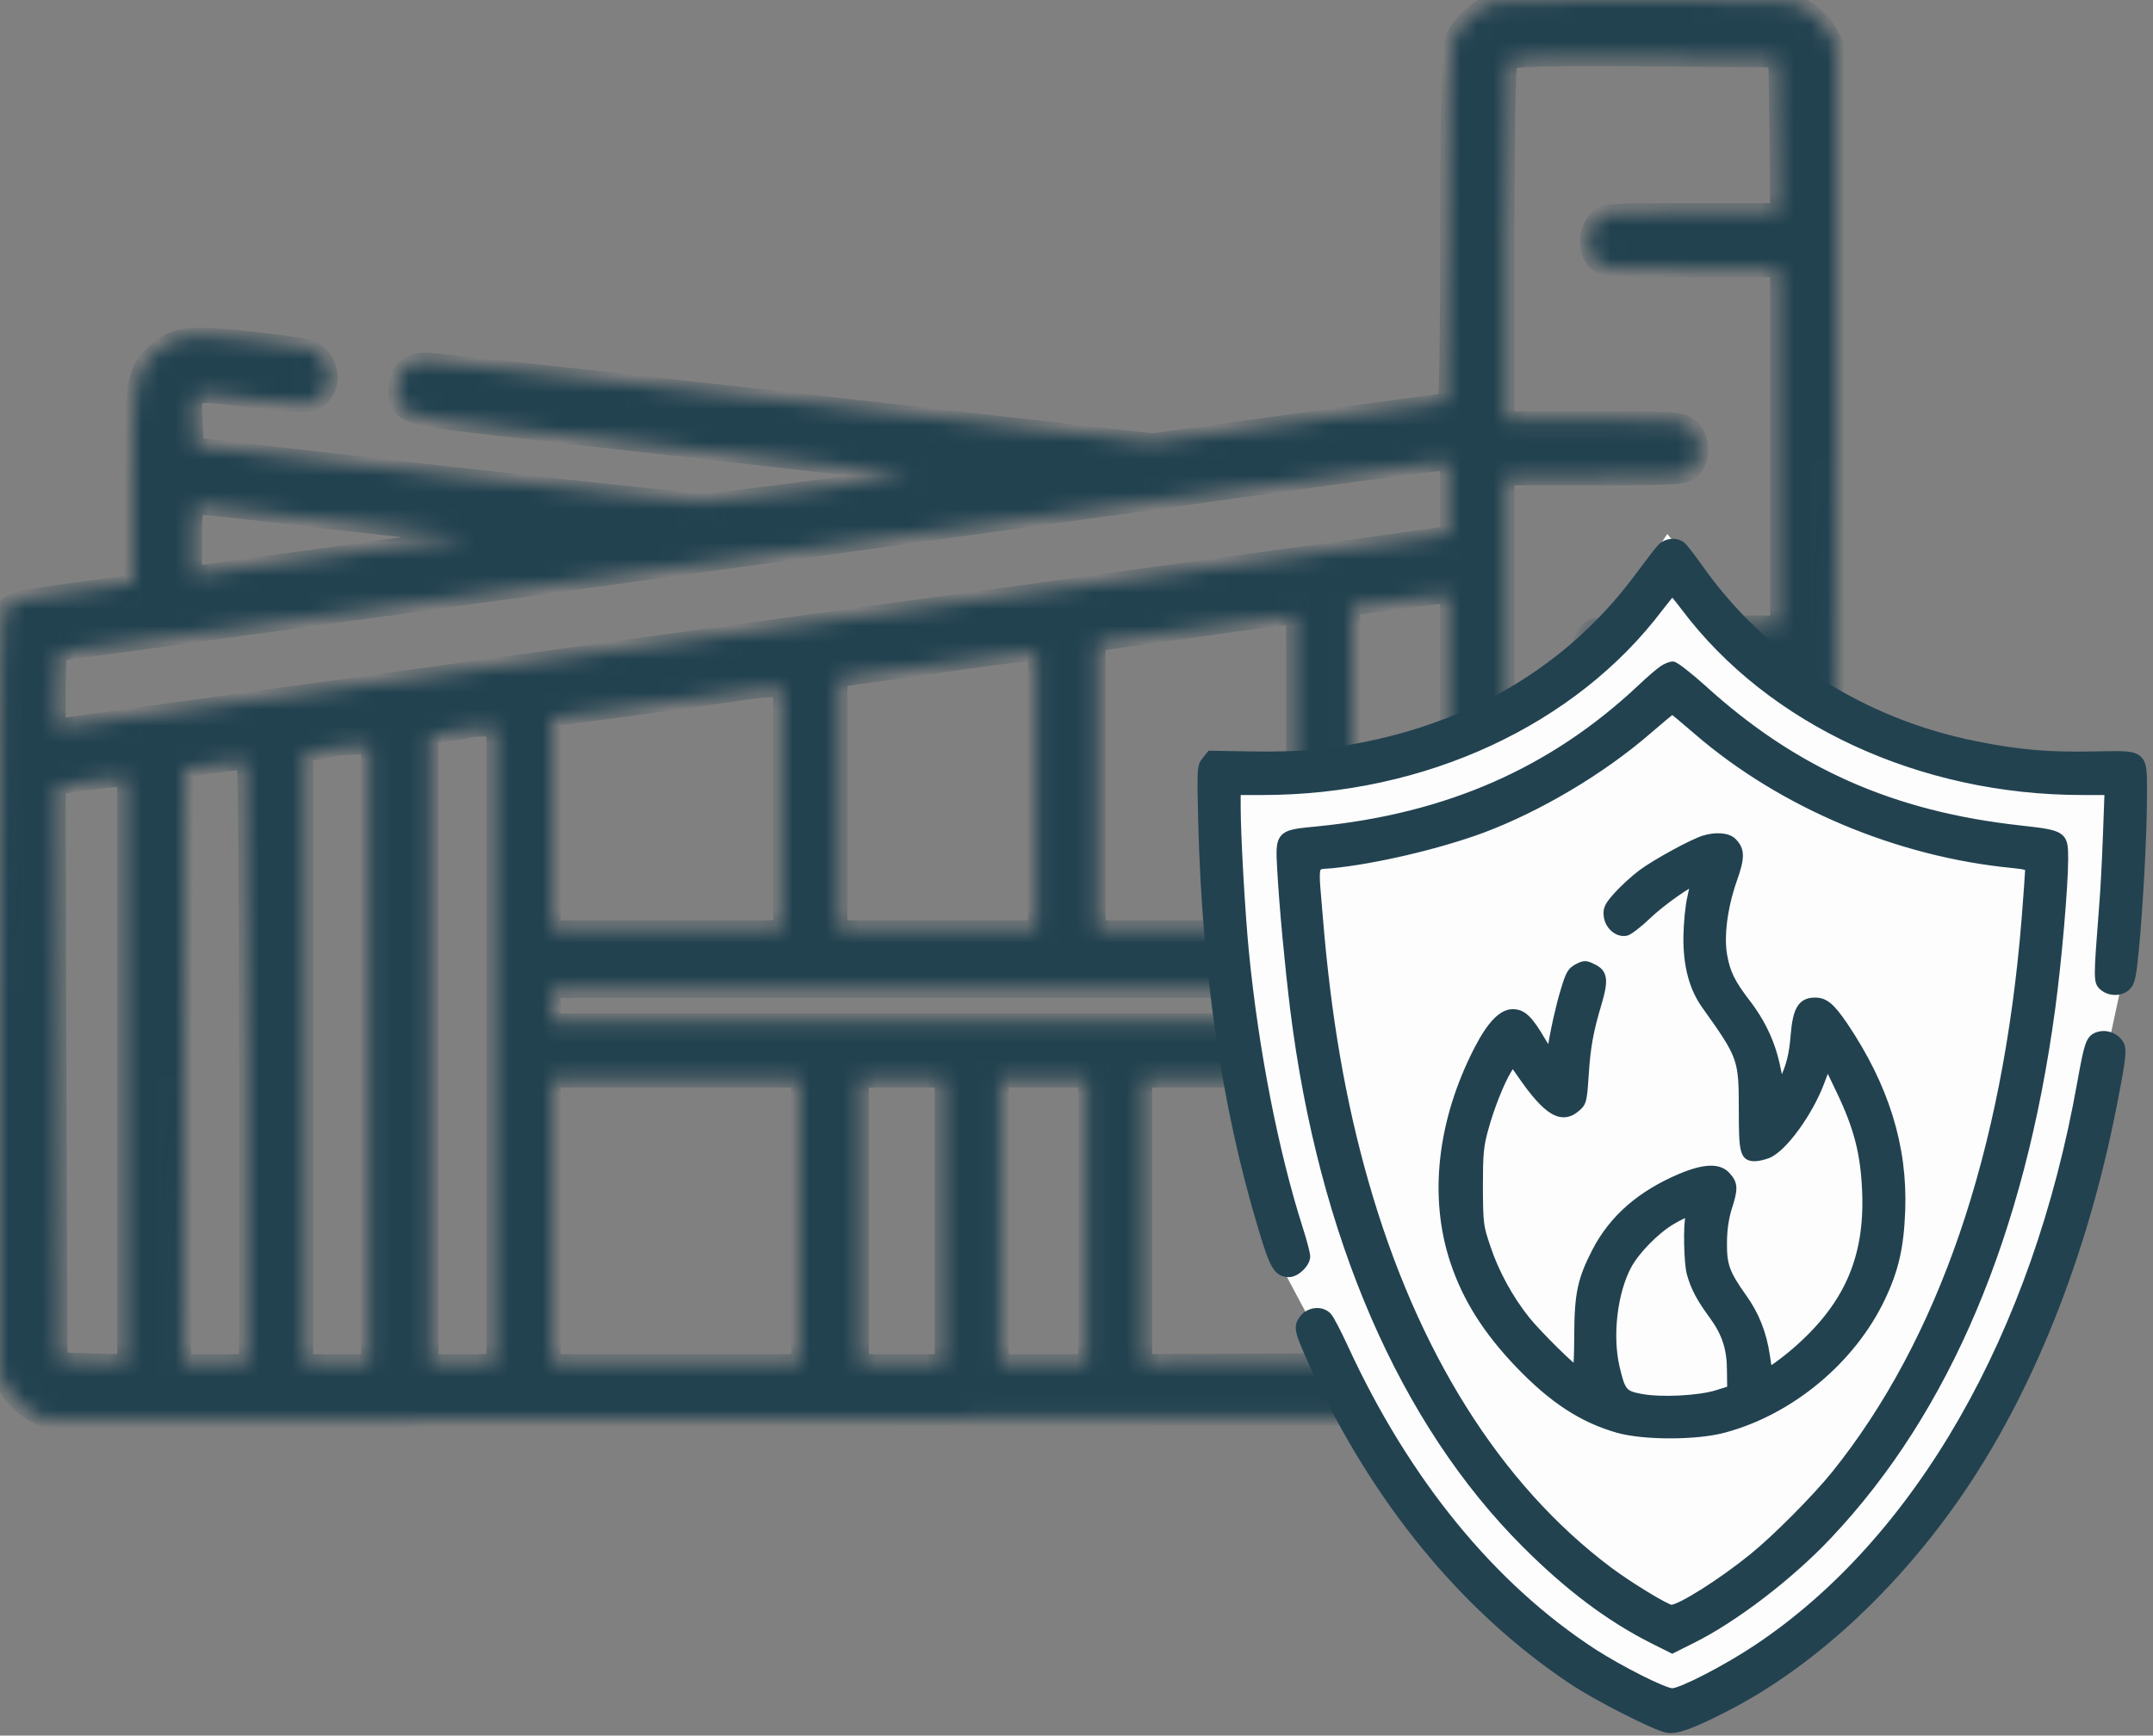
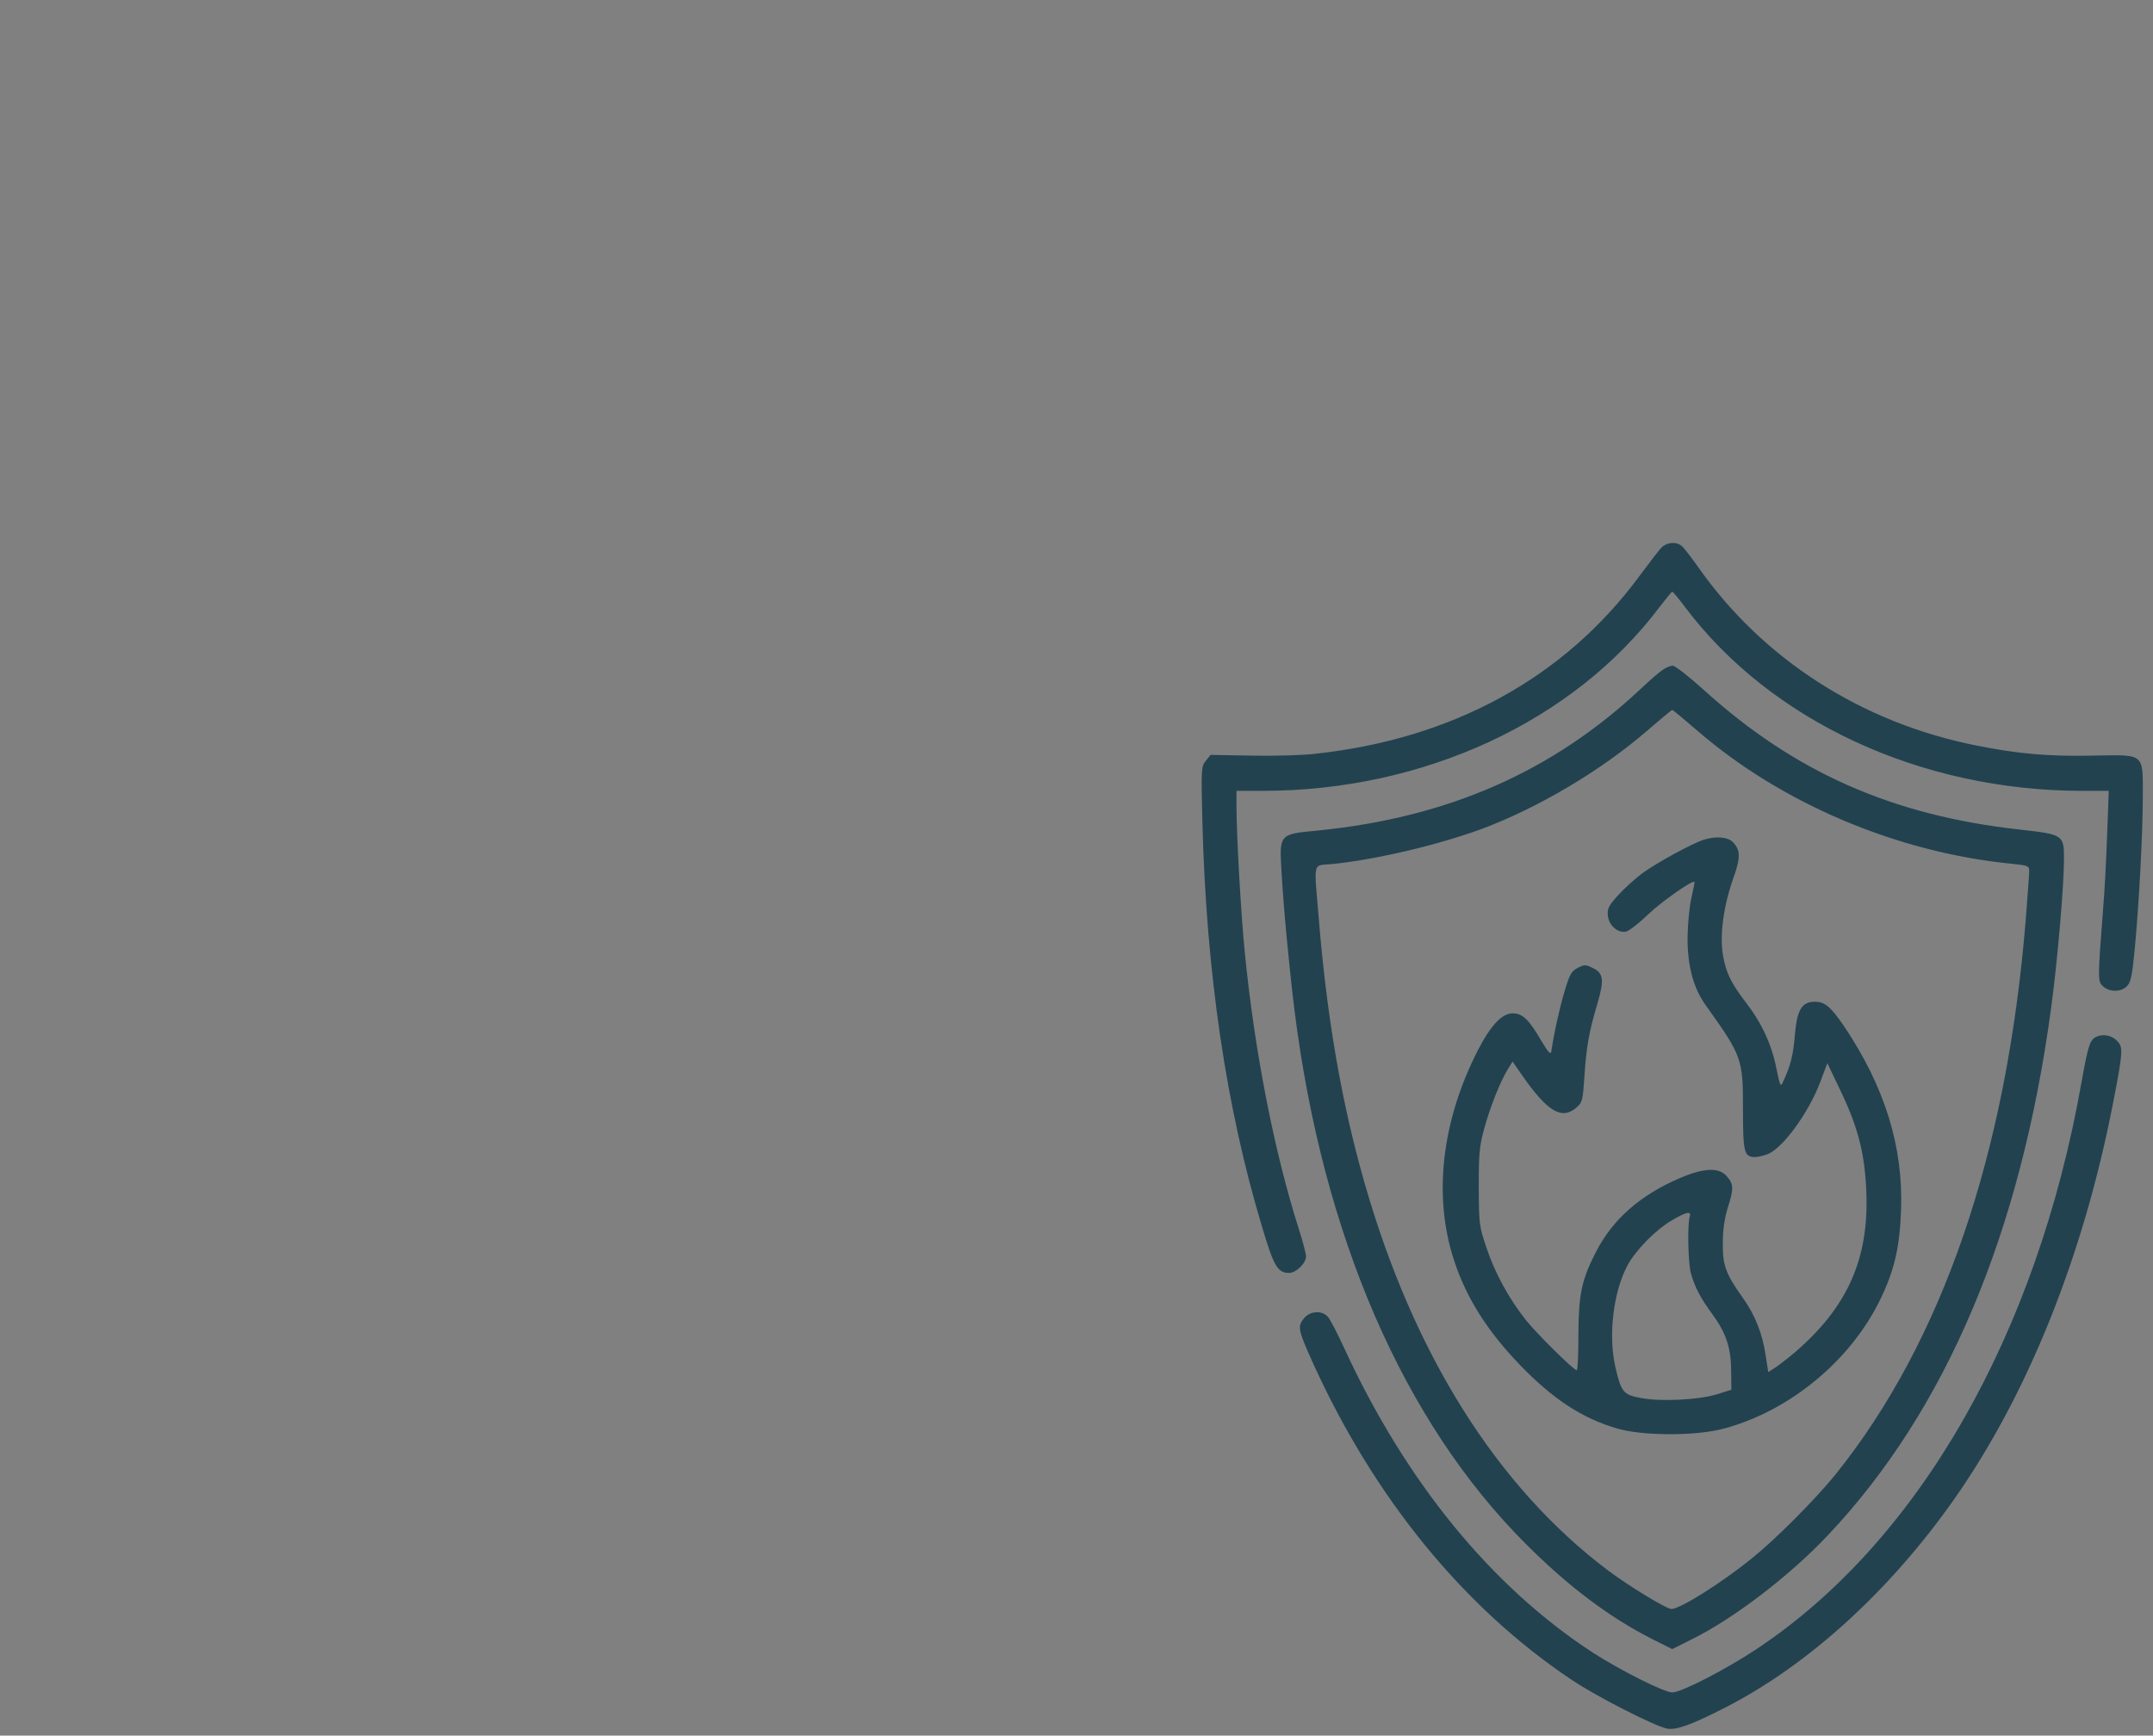
<svg xmlns="http://www.w3.org/2000/svg" width="129" height="104" viewBox="0 0 129 104" fill="none">
  <rect x="0" y="0" width="129" height="104" fill="#808080" stroke="none" />
  <mask id="path-1-inside-1_738_20" fill="white">
-     <path d="M88.838 0.408C87.978 0.924 87.312 1.697 87.033 2.428C86.883 2.836 86.797 6.617 86.797 13.557C86.797 19.336 86.732 24.062 86.647 24.062C86.539 24.062 82.564 24.6 77.773 25.266L69.072 26.469L47.803 24.062C36.094 22.752 26.125 21.656 25.631 21.635C24.449 21.592 23.826 22.172 23.783 23.311C23.74 24.793 24.191 24.965 29.24 25.545C43.549 27.156 54.27 28.381 54.441 28.424C54.742 28.51 42.926 30.1 42.002 30.078C41.529 30.057 34.525 29.305 26.426 28.402L11.709 26.727L11.645 25.18C11.58 23.354 11.236 23.461 15.254 23.955C16.715 24.148 18.176 24.234 18.52 24.17C19.744 23.891 20.152 22.387 19.271 21.377C18.82 20.84 18.562 20.775 15.254 20.389C11.322 19.959 10.592 20.023 9.432 20.99C8.057 22.172 7.949 22.645 7.949 29.133V34.934L5.973 35.213C1.504 35.793 0.795 35.943 0.408 36.33C0.021 36.717 0 37.598 0 59.555V82.393L0.494 83.252C0.752 83.725 1.354 84.326 1.826 84.584L2.686 85.078L45.332 84.992C68.793 84.949 88.215 84.906 88.516 84.906C88.816 84.906 93.156 84.949 98.184 84.992L107.314 85.078L108.174 84.584C108.646 84.326 109.248 83.725 109.506 83.252L110 82.393V70.533V58.674L109.42 58.223C108.969 57.879 108.646 57.793 108.088 57.879C106.605 58.115 106.691 57.449 106.562 70.103L106.455 81.533L98.527 81.598C92.318 81.641 90.557 81.598 90.428 81.383C90.32 81.232 90.256 69.287 90.234 54.828V28.574H95.606C100.697 28.574 100.998 28.553 101.406 28.145C102.072 27.479 101.986 26.146 101.277 25.588C100.74 25.158 100.439 25.137 95.477 25.137H90.234V14.545C90.234 8.744 90.32 3.846 90.406 3.695C90.557 3.502 92.318 3.438 98.527 3.48L106.455 3.545L106.52 8.1L106.562 12.676H101.342C96.143 12.676 96.1 12.676 95.648 13.17C95.025 13.815 95.004 15.082 95.606 15.684C96.014 16.092 96.314 16.113 101.299 16.113H106.562V26.748V37.383H101.17C98.076 37.383 95.627 37.469 95.391 37.598C94.832 37.898 94.488 38.994 94.768 39.682C95.176 40.777 95.305 40.799 101.148 40.82H106.562V46.277C106.562 51.734 106.562 51.756 107.078 52.336C107.68 53.066 108.883 53.152 109.57 52.529C110 52.143 110 52.078 110 27.414V2.686L109.506 1.826C109.227 1.354 108.646 0.773 108.174 0.494C107.314 0 107.25 0 98.398 0C90.062 0 89.439 0.021 88.838 0.408ZM86.797 29.842V31.969L86.217 32.098C85.873 32.162 80.631 32.893 74.551 33.73C52.68 36.738 4.598 43.398 4.039 43.484L3.438 43.592V41.357C3.438 40.111 3.48 39.102 3.566 39.102C3.738 39.102 53.432 32.227 70.254 29.885C78.59 28.703 85.723 27.758 86.109 27.736L86.797 27.715V29.842ZM20.088 31.238L28.037 32.141L20.625 33.172C16.543 33.73 12.848 34.246 12.418 34.31L11.602 34.44V32.355C11.602 30.852 11.666 30.293 11.881 30.314C12.01 30.314 15.727 30.723 20.088 31.238ZM86.797 45.654V55.645H83.897H80.996V46.02V36.373L83.424 36.051C84.734 35.879 86.045 35.707 86.324 35.685L86.797 35.664V45.654ZM77.559 46.299V55.645H71.65H65.742V47.072V38.522L71.07 37.77C73.992 37.34 76.635 36.996 76.978 36.975L77.559 36.953V46.299ZM62.09 47.373V55.645H56.182H50.273V48.147V40.67L55.602 39.918C58.523 39.488 61.166 39.145 61.51 39.123L62.09 39.102V47.373ZM46.836 48.447V55.645H39.961H33.086V49.35V43.033L37.555 42.432C40.004 42.109 42.775 41.701 43.721 41.572C44.666 41.422 45.762 41.293 46.148 41.272L46.836 41.25V48.447ZM29.648 62.627V81.641H27.715H25.781V62.863V44.065L26.812 43.935C27.371 43.85 27.93 43.764 28.037 43.721C28.166 43.678 28.574 43.635 28.961 43.635L29.648 43.613V62.627ZM22.129 63.164V81.641H20.195H18.262V63.379V45.139L19.078 45.01C19.508 44.924 20.023 44.838 20.195 44.795C20.367 44.773 20.883 44.73 21.334 44.709L22.129 44.688V63.164ZM14.824 63.594V81.641H12.891H10.957L11 63.852L11.065 46.084L12.783 45.848C13.729 45.719 14.566 45.59 14.674 45.568C14.76 45.568 14.824 53.668 14.824 63.594ZM7.52 64.131V81.662L5.543 81.598L3.545 81.533L3.48 64.324L3.438 47.115L4.984 46.9C5.844 46.772 6.768 46.664 7.047 46.643L7.52 46.621V64.131ZM86.797 60.264V61.23H59.941H33.086V60.264V59.297H59.941H86.797V60.264ZM47.91 73.154V81.641H40.498H33.086V73.154V64.668H40.498H47.91V73.154ZM56.504 73.154V81.641H54.033H51.562V73.154V64.668H54.033H56.504V73.154ZM65.098 73.154V81.641H62.52H59.941V73.154V64.668H62.52H65.098V73.154ZM86.754 73.09L86.689 81.533L77.623 81.598L68.535 81.641V73.154V64.668H77.666H86.797L86.754 73.09Z" />
-   </mask>
+     </mask>
  <path d="M88.838 0.408C87.978 0.924 87.312 1.697 87.033 2.428C86.883 2.836 86.797 6.617 86.797 13.557C86.797 19.336 86.732 24.062 86.647 24.062C86.539 24.062 82.564 24.6 77.773 25.266L69.072 26.469L47.803 24.062C36.094 22.752 26.125 21.656 25.631 21.635C24.449 21.592 23.826 22.172 23.783 23.311C23.74 24.793 24.191 24.965 29.24 25.545C43.549 27.156 54.27 28.381 54.441 28.424C54.742 28.51 42.926 30.1 42.002 30.078C41.529 30.057 34.525 29.305 26.426 28.402L11.709 26.727L11.645 25.18C11.58 23.354 11.236 23.461 15.254 23.955C16.715 24.148 18.176 24.234 18.52 24.17C19.744 23.891 20.152 22.387 19.271 21.377C18.82 20.84 18.562 20.775 15.254 20.389C11.322 19.959 10.592 20.023 9.432 20.99C8.057 22.172 7.949 22.645 7.949 29.133V34.934L5.973 35.213C1.504 35.793 0.795 35.943 0.408 36.33C0.021 36.717 0 37.598 0 59.555V82.393L0.494 83.252C0.752 83.725 1.354 84.326 1.826 84.584L2.686 85.078L45.332 84.992C68.793 84.949 88.215 84.906 88.516 84.906C88.816 84.906 93.156 84.949 98.184 84.992L107.314 85.078L108.174 84.584C108.646 84.326 109.248 83.725 109.506 83.252L110 82.393V70.533V58.674L109.42 58.223C108.969 57.879 108.646 57.793 108.088 57.879C106.605 58.115 106.691 57.449 106.562 70.103L106.455 81.533L98.527 81.598C92.318 81.641 90.557 81.598 90.428 81.383C90.32 81.232 90.256 69.287 90.234 54.828V28.574H95.606C100.697 28.574 100.998 28.553 101.406 28.145C102.072 27.479 101.986 26.146 101.277 25.588C100.74 25.158 100.439 25.137 95.477 25.137H90.234V14.545C90.234 8.744 90.32 3.846 90.406 3.695C90.557 3.502 92.318 3.438 98.527 3.48L106.455 3.545L106.52 8.1L106.562 12.676H101.342C96.143 12.676 96.1 12.676 95.648 13.17C95.025 13.815 95.004 15.082 95.606 15.684C96.014 16.092 96.314 16.113 101.299 16.113H106.562V26.748V37.383H101.17C98.076 37.383 95.627 37.469 95.391 37.598C94.832 37.898 94.488 38.994 94.768 39.682C95.176 40.777 95.305 40.799 101.148 40.82H106.562V46.277C106.562 51.734 106.562 51.756 107.078 52.336C107.68 53.066 108.883 53.152 109.57 52.529C110 52.143 110 52.078 110 27.414V2.686L109.506 1.826C109.227 1.354 108.646 0.773 108.174 0.494C107.314 0 107.25 0 98.398 0C90.062 0 89.439 0.021 88.838 0.408ZM86.797 29.842V31.969L86.217 32.098C85.873 32.162 80.631 32.893 74.551 33.73C52.68 36.738 4.598 43.398 4.039 43.484L3.438 43.592V41.357C3.438 40.111 3.48 39.102 3.566 39.102C3.738 39.102 53.432 32.227 70.254 29.885C78.59 28.703 85.723 27.758 86.109 27.736L86.797 27.715V29.842ZM20.088 31.238L28.037 32.141L20.625 33.172C16.543 33.73 12.848 34.246 12.418 34.31L11.602 34.44V32.355C11.602 30.852 11.666 30.293 11.881 30.314C12.01 30.314 15.727 30.723 20.088 31.238ZM86.797 45.654V55.645H83.897H80.996V46.02V36.373L83.424 36.051C84.734 35.879 86.045 35.707 86.324 35.685L86.797 35.664V45.654ZM77.559 46.299V55.645H71.65H65.742V47.072V38.522L71.07 37.77C73.992 37.34 76.635 36.996 76.978 36.975L77.559 36.953V46.299ZM62.09 47.373V55.645H56.182H50.273V48.147V40.67L55.602 39.918C58.523 39.488 61.166 39.145 61.51 39.123L62.09 39.102V47.373ZM46.836 48.447V55.645H39.961H33.086V49.35V43.033L37.555 42.432C40.004 42.109 42.775 41.701 43.721 41.572C44.666 41.422 45.762 41.293 46.148 41.272L46.836 41.25V48.447ZM29.648 62.627V81.641H27.715H25.781V62.863V44.065L26.812 43.935C27.371 43.85 27.93 43.764 28.037 43.721C28.166 43.678 28.574 43.635 28.961 43.635L29.648 43.613V62.627ZM22.129 63.164V81.641H20.195H18.262V63.379V45.139L19.078 45.01C19.508 44.924 20.023 44.838 20.195 44.795C20.367 44.773 20.883 44.73 21.334 44.709L22.129 44.688V63.164ZM14.824 63.594V81.641H12.891H10.957L11 63.852L11.065 46.084L12.783 45.848C13.729 45.719 14.566 45.59 14.674 45.568C14.76 45.568 14.824 53.668 14.824 63.594ZM7.52 64.131V81.662L5.543 81.598L3.545 81.533L3.48 64.324L3.438 47.115L4.984 46.9C5.844 46.772 6.768 46.664 7.047 46.643L7.52 46.621V64.131ZM86.797 60.264V61.23H59.941H33.086V60.264V59.297H59.941H86.797V60.264ZM47.91 73.154V81.641H40.498H33.086V73.154V64.668H40.498H47.91V73.154ZM56.504 73.154V81.641H54.033H51.562V73.154V64.668H54.033H56.504V73.154ZM65.098 73.154V81.641H62.52H59.941V73.154V64.668H62.52H65.098V73.154ZM86.754 73.09L86.689 81.533L77.623 81.598L68.535 81.641V73.154V64.668H77.666H86.797L86.754 73.09Z" fill="#224250" stroke="#224250" mask="url(#path-1-inside-1_738_20)" />
-   <path d="M72.536 45.413H80.047L87.022 43.267C92.953 41.245 95.678 38.391 99.898 32L105.8 38.975L113.311 43.803L127.26 45.949V58.289L124.041 73.311L120.822 81.895L112.238 95.308L99.898 103.356L95.07 100.673L85.412 92.089L76.828 75.994L72.536 45.413Z" fill="#FDFDFD" />
  <path fill-rule="evenodd" clip-rule="evenodd" d="M98.211 34.542C98.78 33.778 99.363 33.014 99.53 32.834C99.835 32.501 100.419 32.431 100.752 32.709C100.877 32.806 101.322 33.376 101.752 33.987C105.627 39.5 111.543 43.306 118.39 44.667C120.946 45.181 122.751 45.334 125.446 45.278C125.576 45.276 125.7 45.273 125.819 45.271C127.184 45.244 127.826 45.231 128.127 45.545C128.394 45.825 128.393 46.361 128.391 47.375V47.375C128.39 47.476 128.39 47.583 128.39 47.694C128.39 49.917 128.154 54.305 127.904 56.889C127.751 58.486 127.668 58.875 127.432 59.097C127.085 59.458 126.404 59.458 126.015 59.111C125.682 58.819 125.682 58.708 126.015 54.403C126.098 53.486 126.196 51.528 126.251 50.056L126.348 47.389H124.765C115.099 47.389 106.113 43.222 100.96 36.376C100.586 35.876 100.238 35.459 100.197 35.459C100.155 35.459 99.822 35.876 99.433 36.376C94.266 43.236 85.308 47.389 75.656 47.389H74.087V48.389C74.087 50.056 74.35 54.68 74.573 56.972C75.156 62.944 76.35 69.041 77.823 73.652C78.059 74.388 78.253 75.124 78.253 75.291C78.253 75.694 77.656 76.277 77.239 76.277C76.559 76.277 76.323 75.902 75.614 73.499C73.462 66.361 72.281 58.305 72.045 49.333C71.962 46.042 71.975 45.917 72.253 45.584L72.531 45.236L74.948 45.278C76.267 45.306 78.003 45.264 78.808 45.167C87.044 44.278 93.725 40.611 98.211 34.542ZM98.321 41.264C98.849 40.764 99.446 40.25 99.641 40.125C99.821 40 100.099 39.889 100.224 39.889C100.363 39.889 101.182 40.528 102.029 41.292C107.501 46.264 113.362 48.861 121.001 49.708C123.626 50 123.667 50.028 123.667 51.472C123.667 53.055 123.278 57.597 122.89 60.444C121.07 73.902 116.612 84.471 109.557 91.957C107.265 94.401 103.876 96.998 101.335 98.248L100.196 98.818L98.974 98.207C96.432 96.915 93.988 95.082 91.432 92.526C84.085 85.193 79.252 74.041 77.558 60.513C77.225 57.791 76.905 54.403 76.78 52.166L76.778 52.126C76.718 51.081 76.688 50.546 76.939 50.247C77.202 49.933 77.775 49.879 78.949 49.768L78.988 49.764C86.766 48.986 93.03 46.236 98.321 41.264ZM120.584 51.764C113.709 51.097 106.779 48.167 101.724 43.806C100.918 43.111 100.238 42.542 100.196 42.542C100.154 42.542 99.474 43.111 98.668 43.806C95.918 46.181 92.168 48.403 88.794 49.667C86.155 50.639 82.419 51.514 79.808 51.778C79.693 51.788 79.591 51.794 79.499 51.8C79.251 51.815 79.085 51.825 78.979 51.91C78.762 52.086 78.805 52.582 78.936 54.1L78.936 54.101C78.96 54.379 78.987 54.691 79.016 55.041C79.502 60.972 80.377 66.055 81.752 70.86C84.683 81.124 89.683 89.082 96.335 94.096C97.571 95.026 99.849 96.415 100.14 96.415C100.668 96.415 103.168 94.846 105.043 93.318C106.432 92.193 108.779 89.832 109.973 88.36C116.376 80.388 120.237 69.124 121.376 55.097C121.487 53.666 121.584 52.361 121.584 52.194C121.584 51.889 121.501 51.861 120.584 51.764ZM125.64 62.111C125.223 62.291 125.126 62.569 124.71 64.888C122.029 80.013 114.96 92.359 105.266 98.804C103.405 100.04 100.738 101.415 100.197 101.415C99.71 101.415 97.1 100.095 95.475 99.054C89.364 95.082 84.225 88.79 80.531 80.763C80.128 79.888 79.697 79.054 79.558 78.902C79.197 78.499 78.475 78.555 78.114 79.013C77.725 79.513 77.781 79.707 78.725 81.804C82.406 89.846 87.725 96.346 94.155 100.651C95.613 101.637 99.127 103.429 99.877 103.581C100.419 103.692 101.377 103.345 103.377 102.317C108.349 99.776 113.252 95.304 117.099 89.818C121.487 83.568 124.807 75.305 126.585 66.208C127.196 63.083 127.209 62.791 126.904 62.43C126.598 62.069 126.085 61.93 125.64 62.111ZM98.377 52.347C99.197 51.736 101.447 50.5 102.127 50.306C102.808 50.097 103.516 50.153 103.808 50.444C104.294 50.931 104.308 51.375 103.821 52.722C103.252 54.361 103.03 56.097 103.238 57.264C103.419 58.291 103.71 58.902 104.627 60.097C105.558 61.305 106.155 62.597 106.432 64.013C106.669 65.138 106.682 65.166 106.849 64.791C107.28 63.874 107.446 63.222 107.544 61.999C107.669 60.513 107.96 60.027 108.738 60.027C109.335 60.027 109.682 60.319 110.474 61.472C112.932 65.124 114.043 68.708 113.904 72.527C113.821 74.735 113.516 76.068 112.696 77.791C110.932 81.485 107.28 84.526 103.321 85.596C101.669 86.054 98.488 86.054 96.933 85.61C94.808 84.999 93.044 83.846 91.03 81.749C89.114 79.749 87.878 77.805 87.141 75.582C85.85 71.721 86.364 67.18 88.572 62.888C89.336 61.416 90.002 60.722 90.641 60.722C91.225 60.722 91.614 61.097 92.364 62.388C92.766 63.055 92.905 63.222 92.947 63.013C93.141 61.749 93.461 60.333 93.752 59.375C94.044 58.389 94.155 58.194 94.53 58C94.933 57.791 95.002 57.791 95.419 58C96.086 58.305 96.127 58.722 95.711 60.139C95.211 61.805 95.044 62.749 94.933 64.513C94.836 65.944 94.808 66.069 94.447 66.374C93.572 67.124 92.725 66.624 91.197 64.43L90.627 63.611L90.336 64.083C89.891 64.805 89.266 66.374 88.919 67.666C88.641 68.68 88.6 69.166 88.6 71.138C88.614 73.332 88.628 73.485 89.058 74.749C89.558 76.263 90.405 77.818 91.433 79.11C92.127 79.971 94.294 82.11 94.475 82.11C94.53 82.11 94.572 81.152 94.572 79.985C94.586 77.527 94.766 76.68 95.641 74.985C96.669 73.013 98.322 71.582 100.71 70.569C102.141 69.971 103.016 69.944 103.474 70.499C103.877 70.957 103.891 71.235 103.516 72.388C103.335 72.985 103.224 73.694 103.224 74.471C103.21 75.818 103.391 76.318 104.419 77.763C105.155 78.79 105.599 79.902 105.794 81.235L105.946 82.221L106.294 81.999C106.488 81.874 107.03 81.471 107.488 81.082C110.696 78.346 112.002 75.43 111.821 71.346C111.724 69.083 111.321 67.527 110.252 65.305L109.488 63.708L109.044 64.888C108.349 66.694 106.849 68.763 105.933 69.152C105.683 69.249 105.335 69.333 105.155 69.333C104.502 69.333 104.433 69.055 104.433 66.499C104.433 63.444 104.391 63.305 102.21 60.25C101.46 59.208 101.099 57.875 101.113 56.139C101.127 55.333 101.224 54.278 101.349 53.778C101.46 53.278 101.544 52.861 101.53 52.847C101.405 52.722 99.572 54.014 98.752 54.791C98.225 55.305 97.627 55.764 97.447 55.819C96.947 55.944 96.391 55.458 96.336 54.861C96.294 54.458 96.391 54.264 96.933 53.666C97.28 53.278 97.933 52.68 98.377 52.347ZM101.308 76.277C101.141 75.638 101.099 73.402 101.238 72.93C101.363 72.555 101.085 72.596 100.197 73.11C99.21 73.68 98.016 74.902 97.516 75.818C96.655 77.43 96.35 80.04 96.794 81.943C97.141 83.429 97.266 83.582 98.336 83.776C99.53 83.999 101.808 83.888 102.905 83.54L103.738 83.276L103.724 82.165C103.724 80.79 103.419 79.874 102.627 78.79C101.891 77.791 101.53 77.11 101.308 76.277Z" fill="#224250" />
-   <path d="M99.53 32.834L99.714 33.004L99.714 33.003L99.53 32.834ZM98.211 34.542L98.01 34.393L98.01 34.394L98.211 34.542ZM100.752 32.709L100.592 32.901L100.599 32.906L100.752 32.709ZM101.752 33.987L101.957 33.843L101.957 33.843L101.752 33.987ZM118.39 44.667L118.44 44.422L118.439 44.422L118.39 44.667ZM125.446 45.278L125.441 45.028L125.441 45.028L125.446 45.278ZM125.819 45.271L125.824 45.521L125.819 45.271ZM128.127 45.545L128.307 45.373V45.373L128.127 45.545ZM128.391 47.375L128.141 47.374V47.375H128.391ZM128.391 47.375L128.641 47.375V47.375H128.391ZM127.904 56.889L127.655 56.864L127.655 56.865L127.904 56.889ZM127.432 59.097L127.26 58.915L127.252 58.924L127.432 59.097ZM126.015 59.111L126.182 58.924L126.18 58.923L126.015 59.111ZM126.015 54.403L125.766 54.38L125.766 54.383L126.015 54.403ZM126.251 50.056L126.501 50.065L126.501 50.065L126.251 50.056ZM126.348 47.389L126.598 47.398L126.608 47.139H126.348V47.389ZM100.96 36.376L100.76 36.526L100.761 36.526L100.96 36.376ZM99.433 36.376L99.235 36.222L99.233 36.225L99.433 36.376ZM74.087 47.389V47.139H73.837V47.389H74.087ZM74.573 56.972L74.324 56.996L74.324 56.996L74.573 56.972ZM77.823 73.652L77.584 73.728L77.584 73.728L77.823 73.652ZM75.614 73.499L75.854 73.428L75.854 73.427L75.614 73.499ZM72.045 49.333L71.795 49.34L71.795 49.34L72.045 49.333ZM72.253 45.584L72.445 45.744L72.448 45.74L72.253 45.584ZM72.531 45.236L72.535 44.986L72.412 44.984L72.336 45.08L72.531 45.236ZM74.948 45.278L74.953 45.028L74.952 45.028L74.948 45.278ZM78.808 45.167L78.782 44.918L78.779 44.919L78.808 45.167ZM99.641 40.125L99.776 40.336L99.783 40.331L99.641 40.125ZM98.321 41.264L98.492 41.446L98.493 41.446L98.321 41.264ZM102.029 41.292L102.197 41.107L102.197 41.106L102.029 41.292ZM121.001 49.708L121.028 49.46L121.028 49.46L121.001 49.708ZM122.89 60.444L122.642 60.41L122.642 60.41L122.89 60.444ZM109.557 91.957L109.375 91.785L109.374 91.786L109.557 91.957ZM101.335 98.248L101.225 98.024L101.223 98.025L101.335 98.248ZM100.196 98.818L100.084 99.041L100.196 99.097L100.308 99.041L100.196 98.818ZM98.974 98.207L98.861 98.429L98.862 98.43L98.974 98.207ZM91.432 92.526L91.609 92.349L91.609 92.349L91.432 92.526ZM77.558 60.513L77.31 60.544L77.31 60.544L77.558 60.513ZM76.78 52.166L77.03 52.153L77.03 52.152L76.78 52.166ZM76.778 52.126L77.028 52.112L76.778 52.126ZM76.939 50.247L77.13 50.407H77.13L76.939 50.247ZM78.949 49.768L78.925 49.519H78.925L78.949 49.768ZM78.988 49.764L79.012 50.013L79.013 50.013L78.988 49.764ZM101.724 43.806L101.887 43.616L101.887 43.616L101.724 43.806ZM120.584 51.764L120.611 51.515L120.608 51.515L120.584 51.764ZM98.668 43.806L98.505 43.616L98.505 43.617L98.668 43.806ZM88.794 49.667L88.88 49.901L88.881 49.901L88.794 49.667ZM79.808 51.778L79.831 52.027L79.833 52.026L79.808 51.778ZM79.499 51.8L79.514 52.05H79.514L79.499 51.8ZM78.979 51.91L79.137 52.104L79.137 52.104L78.979 51.91ZM78.936 54.1L78.687 54.122L78.687 54.123L78.936 54.1ZM78.936 54.101L79.185 54.079L79.185 54.078L78.936 54.101ZM79.016 55.041L79.265 55.021L79.265 55.021L79.016 55.041ZM81.752 70.86L81.993 70.792L81.993 70.791L81.752 70.86ZM96.335 94.096L96.185 94.295L96.185 94.295L96.335 94.096ZM105.043 93.318L104.886 93.124L104.885 93.124L105.043 93.318ZM109.973 88.36L110.168 88.517L110.168 88.516L109.973 88.36ZM121.376 55.097L121.625 55.117L121.625 55.116L121.376 55.097ZM124.71 64.888L124.464 64.844L124.463 64.845L124.71 64.888ZM125.64 62.111L125.546 61.879L125.541 61.881L125.64 62.111ZM105.266 98.804L105.404 99.012L105.404 99.012L105.266 98.804ZM95.475 99.054L95.338 99.263L95.34 99.264L95.475 99.054ZM80.531 80.763L80.758 80.658L80.758 80.658L80.531 80.763ZM79.558 78.902L79.372 79.069L79.374 79.07L79.558 78.902ZM78.114 79.013L77.918 78.858L77.917 78.859L78.114 79.013ZM78.725 81.804L78.497 81.907L78.498 81.908L78.725 81.804ZM94.155 100.651L94.295 100.444L94.294 100.443L94.155 100.651ZM99.877 103.581L99.927 103.336L99.927 103.336L99.877 103.581ZM103.377 102.317L103.263 102.095L103.263 102.095L103.377 102.317ZM117.099 89.818L116.894 89.674L116.894 89.674L117.099 89.818ZM126.585 66.208L126.339 66.16L126.339 66.16L126.585 66.208ZM126.904 62.43L127.095 62.269V62.269L126.904 62.43ZM102.127 50.306L102.196 50.546L102.2 50.544L102.127 50.306ZM98.377 52.347L98.228 52.147L98.227 52.147L98.377 52.347ZM103.808 50.444L103.984 50.268L103.808 50.444ZM103.821 52.722L103.586 52.637L103.585 52.64L103.821 52.722ZM103.238 57.264L103.484 57.22L103.484 57.22L103.238 57.264ZM104.627 60.097L104.429 60.249L104.429 60.249L104.627 60.097ZM106.432 64.013L106.187 64.061L106.188 64.065L106.432 64.013ZM106.849 64.791L106.623 64.685L106.621 64.689L106.849 64.791ZM107.544 61.999L107.294 61.978L107.294 61.98L107.544 61.999ZM110.474 61.472L110.681 61.332L110.68 61.33L110.474 61.472ZM113.904 72.527L114.154 72.536L114.154 72.536L113.904 72.527ZM112.696 77.791L112.922 77.898L112.922 77.898L112.696 77.791ZM103.321 85.596L103.256 85.355L103.255 85.355L103.321 85.596ZM96.933 85.61L96.864 85.85L96.864 85.85L96.933 85.61ZM91.03 81.749L90.85 81.922L90.85 81.922L91.03 81.749ZM87.141 75.582L87.379 75.504L87.379 75.503L87.141 75.582ZM88.572 62.888L88.35 62.773L88.35 62.774L88.572 62.888ZM92.364 62.388L92.147 62.514L92.15 62.518L92.364 62.388ZM92.947 63.013L93.192 63.062L93.194 63.051L92.947 63.013ZM93.752 59.375L93.992 59.447L93.992 59.446L93.752 59.375ZM94.53 58L94.415 57.778L94.415 57.778L94.53 58ZM95.419 58L95.307 58.223L95.315 58.227L95.419 58ZM95.711 60.139L95.95 60.21L95.951 60.209L95.711 60.139ZM94.933 64.513L95.182 64.53L95.182 64.529L94.933 64.513ZM94.447 66.374L94.285 66.183L94.284 66.184L94.447 66.374ZM91.197 64.43L90.992 64.573L90.992 64.573L91.197 64.43ZM90.627 63.611L90.833 63.468L90.615 63.155L90.415 63.479L90.627 63.611ZM90.336 64.083L90.123 63.951L90.123 63.952L90.336 64.083ZM88.919 67.666L89.16 67.732L89.161 67.731L88.919 67.666ZM88.6 71.138H88.35L88.35 71.14L88.6 71.138ZM89.058 74.749L89.296 74.671L89.295 74.668L89.058 74.749ZM91.433 79.11L91.237 79.266L91.238 79.267L91.433 79.11ZM94.572 79.985L94.322 79.984V79.985H94.572ZM95.641 74.985L95.419 74.87L95.419 74.87L95.641 74.985ZM100.71 70.569L100.614 70.338L100.613 70.338L100.71 70.569ZM103.474 70.499L103.281 70.658L103.286 70.664L103.474 70.499ZM103.516 72.388L103.278 72.311L103.277 72.316L103.516 72.388ZM103.224 74.471L103.474 74.474V74.471H103.224ZM104.419 77.763L104.215 77.908L104.215 77.908L104.419 77.763ZM105.794 81.235L105.546 81.271L105.547 81.273L105.794 81.235ZM105.946 82.221L105.699 82.259L105.758 82.638L106.081 82.431L105.946 82.221ZM106.294 81.999L106.428 82.209L106.429 82.209L106.294 81.999ZM107.488 81.082L107.65 81.273L107.65 81.272L107.488 81.082ZM111.821 71.346L111.571 71.357L111.571 71.357L111.821 71.346ZM110.252 65.305L110.026 65.413L110.027 65.413L110.252 65.305ZM109.488 63.708L109.713 63.6L109.461 63.071L109.254 63.62L109.488 63.708ZM109.044 64.888L109.277 64.978L109.277 64.976L109.044 64.888ZM105.933 69.152L106.023 69.385L106.03 69.382L105.933 69.152ZM102.21 60.25L102.414 60.104L102.413 60.103L102.21 60.25ZM101.113 56.139L100.863 56.134L100.863 56.137L101.113 56.139ZM101.349 53.778L101.592 53.838L101.593 53.832L101.349 53.778ZM101.53 52.847L101.707 52.67L101.707 52.67L101.53 52.847ZM98.752 54.791L98.58 54.61L98.578 54.612L98.752 54.791ZM97.447 55.819L97.507 56.062L97.52 56.058L97.447 55.819ZM96.336 54.861L96.585 54.838L96.584 54.835L96.336 54.861ZM96.933 53.666L97.118 53.834L97.119 53.833L96.933 53.666ZM101.238 72.93L101.001 72.85L100.998 72.859L101.238 72.93ZM101.308 76.277L101.066 76.34L101.066 76.341L101.308 76.277ZM100.197 73.11L100.322 73.327L100.322 73.327L100.197 73.11ZM97.516 75.818L97.297 75.699L97.296 75.701L97.516 75.818ZM96.794 81.943L96.55 82L96.55 82L96.794 81.943ZM98.336 83.776L98.381 83.531L98.38 83.531L98.336 83.776ZM102.905 83.54L102.98 83.779L102.98 83.779L102.905 83.54ZM103.738 83.276L103.814 83.515L103.99 83.459L103.988 83.273L103.738 83.276ZM103.724 82.165H103.474L103.474 82.168L103.724 82.165ZM102.627 78.79L102.829 78.643L102.828 78.642L102.627 78.79ZM99.346 32.664C99.168 32.857 98.575 33.635 98.01 34.393L98.411 34.692C98.985 33.921 99.558 33.172 99.714 33.004L99.346 32.664ZM100.912 32.517C100.682 32.325 100.381 32.264 100.104 32.294C99.826 32.324 99.545 32.448 99.346 32.665L99.714 33.003C99.821 32.887 99.984 32.81 100.157 32.791C100.332 32.772 100.489 32.815 100.592 32.901L100.912 32.517ZM101.957 33.843C101.739 33.534 101.518 33.236 101.335 33.001C101.243 32.884 101.16 32.781 101.09 32.7C101.026 32.626 100.959 32.553 100.906 32.512L100.599 32.906C100.598 32.906 100.601 32.908 100.608 32.914C100.614 32.92 100.622 32.929 100.633 32.94C100.654 32.961 100.68 32.99 100.711 33.027C100.774 33.099 100.852 33.195 100.941 33.309C101.118 33.536 101.335 33.828 101.548 34.131L101.957 33.843ZM118.439 44.422C111.653 43.073 105.793 39.302 101.957 33.843L101.548 34.13C105.461 39.699 111.434 43.539 118.342 44.912L118.439 44.422ZM125.441 45.028C122.763 45.083 120.976 44.932 118.44 44.422L118.341 44.912C120.915 45.43 122.739 45.584 125.451 45.528L125.441 45.028ZM125.814 45.021C125.695 45.023 125.571 45.026 125.441 45.028L125.45 45.528C125.581 45.526 125.705 45.523 125.824 45.521L125.814 45.021ZM128.307 45.373C128.091 45.147 127.775 45.065 127.394 45.031C127.008 44.997 126.49 45.008 125.814 45.021L125.824 45.521C126.513 45.507 126.998 45.498 127.35 45.529C127.706 45.561 127.862 45.63 127.946 45.718L128.307 45.373ZM128.641 47.375C128.642 46.874 128.643 46.47 128.608 46.157C128.574 45.845 128.499 45.572 128.307 45.373L127.946 45.718C128.022 45.797 128.08 45.933 128.111 46.212C128.142 46.49 128.142 46.861 128.141 47.374L128.641 47.375ZM128.641 47.375V47.375H128.141V47.375H128.641ZM128.64 47.694C128.64 47.583 128.64 47.477 128.641 47.375L128.141 47.374C128.14 47.476 128.14 47.583 128.14 47.694H128.64ZM128.153 56.913C128.403 54.323 128.64 49.926 128.64 47.694H128.14C128.14 49.907 127.904 54.288 127.655 56.864L128.153 56.913ZM127.603 59.279C127.775 59.117 127.87 58.906 127.944 58.561C128.017 58.219 128.077 57.709 128.153 56.912L127.655 56.865C127.578 57.666 127.521 58.148 127.455 58.456C127.39 58.76 127.325 58.854 127.26 58.915L127.603 59.279ZM125.849 59.297C126.096 59.518 126.426 59.621 126.741 59.619C127.055 59.617 127.382 59.509 127.612 59.27L127.252 58.924C127.134 59.045 126.948 59.118 126.737 59.119C126.528 59.121 126.323 59.051 126.182 58.924L125.849 59.297ZM125.766 54.383C125.6 56.529 125.515 57.647 125.515 58.262C125.515 58.567 125.535 58.779 125.592 58.94C125.655 59.121 125.757 59.217 125.851 59.299L126.18 58.923C126.106 58.858 126.083 58.832 126.064 58.775C126.037 58.699 126.015 58.559 126.015 58.262C126.015 57.672 126.097 56.581 126.264 54.422L125.766 54.383ZM126.001 50.046C125.946 51.519 125.849 53.471 125.766 54.38L126.264 54.425C126.348 53.501 126.446 51.537 126.501 50.065L126.001 50.046ZM126.099 47.38L126.001 50.046L126.501 50.065L126.598 47.398L126.099 47.38ZM124.765 47.639H126.348V47.139H124.765V47.639ZM100.761 36.526C105.967 43.444 115.032 47.639 124.765 47.639V47.139C115.166 47.139 106.259 43.001 101.16 36.225L100.761 36.526ZM100.197 35.709C100.15 35.709 100.116 35.696 100.104 35.69C100.088 35.684 100.077 35.677 100.073 35.674C100.063 35.668 100.059 35.664 100.062 35.666C100.067 35.671 100.079 35.682 100.099 35.703C100.138 35.745 100.193 35.808 100.262 35.89C100.397 36.052 100.575 36.278 100.76 36.526L101.16 36.225C100.971 35.973 100.788 35.74 100.646 35.57C100.575 35.485 100.512 35.413 100.463 35.36C100.438 35.334 100.413 35.309 100.39 35.289C100.379 35.279 100.363 35.266 100.343 35.254C100.334 35.247 100.319 35.238 100.299 35.23C100.283 35.223 100.246 35.209 100.197 35.209V35.709ZM99.63 36.529C99.824 36.279 100.003 36.052 100.138 35.889C100.206 35.806 100.26 35.743 100.298 35.701C100.318 35.68 100.329 35.669 100.334 35.664C100.337 35.662 100.333 35.666 100.323 35.672C100.318 35.676 100.307 35.683 100.291 35.69C100.278 35.695 100.243 35.709 100.197 35.709V35.209C100.147 35.209 100.11 35.223 100.093 35.23C100.073 35.239 100.058 35.248 100.048 35.255C100.029 35.268 100.012 35.281 100.001 35.291C99.978 35.312 99.954 35.337 99.93 35.362C99.882 35.414 99.821 35.486 99.752 35.571C99.612 35.74 99.43 35.972 99.235 36.222L99.63 36.529ZM75.656 47.639C85.376 47.639 94.412 43.458 99.632 36.526L99.233 36.225C94.12 43.015 85.241 47.139 75.656 47.139V47.639ZM74.087 47.639H75.656V47.139H74.087V47.639ZM74.337 48.389V47.389H73.837V48.389H74.337ZM74.821 56.948C74.6 54.661 74.337 50.045 74.337 48.389H73.837C73.837 50.066 74.101 54.7 74.324 56.996L74.821 56.948ZM78.061 73.576C76.595 68.985 75.403 62.906 74.821 56.948L74.324 56.996C74.908 62.982 76.106 69.097 77.584 73.728L78.061 73.576ZM78.503 75.291C78.503 75.219 78.485 75.117 78.463 75.016C78.441 74.907 78.408 74.772 78.368 74.621C78.289 74.32 78.18 73.947 78.061 73.576L77.584 73.728C77.701 74.093 77.808 74.456 77.885 74.749C77.923 74.895 77.954 75.021 77.974 75.119C77.985 75.169 77.992 75.209 77.997 75.241C77.999 75.256 78.001 75.269 78.002 75.278C78.003 75.288 78.003 75.291 78.003 75.291H78.503ZM77.239 76.527C77.398 76.527 77.555 76.472 77.691 76.4C77.829 76.326 77.962 76.226 78.077 76.114C78.192 76.002 78.295 75.872 78.371 75.737C78.446 75.605 78.503 75.45 78.503 75.291H78.003C78.003 75.333 77.986 75.402 77.935 75.492C77.886 75.58 77.814 75.672 77.728 75.756C77.642 75.84 77.547 75.91 77.456 75.959C77.363 76.008 77.288 76.027 77.239 76.027V76.527ZM75.374 73.57C75.726 74.763 75.97 75.49 76.222 75.916C76.351 76.135 76.495 76.297 76.675 76.398C76.856 76.501 77.047 76.527 77.239 76.527V76.027C77.091 76.027 76.997 76.006 76.921 75.963C76.843 75.919 76.755 75.837 76.652 75.662C76.439 75.3 76.211 74.638 75.854 73.428L75.374 73.57ZM71.795 49.34C72.031 58.329 73.215 66.407 75.375 73.571L75.854 73.427C73.709 66.314 72.53 58.281 72.295 49.327L71.795 49.34ZM72.061 45.423C71.986 45.514 71.91 45.611 71.856 45.764C71.805 45.907 71.778 46.085 71.764 46.335C71.736 46.832 71.754 47.7 71.795 49.34L72.295 49.327C72.253 47.675 72.236 46.835 72.263 46.363C72.277 46.129 72.3 46.007 72.327 45.931C72.351 45.863 72.382 45.82 72.445 45.743L72.061 45.423ZM72.336 45.08L72.058 45.427L72.448 45.74L72.726 45.392L72.336 45.08ZM74.952 45.028L72.535 44.986L72.527 45.486L74.943 45.528L74.952 45.028ZM78.779 44.919C77.991 45.014 76.269 45.056 74.953 45.028L74.942 45.528C76.265 45.556 78.015 45.514 78.838 45.415L78.779 44.919ZM98.01 34.394C93.569 40.401 86.955 44.036 78.782 44.918L78.835 45.415C87.133 44.52 93.88 40.822 98.412 34.691L98.01 34.394ZM99.505 39.915C99.391 39.989 99.18 40.16 98.942 40.365C98.7 40.574 98.416 40.83 98.149 41.083L98.493 41.446C98.754 41.198 99.032 40.947 99.269 40.743C99.511 40.535 99.696 40.387 99.776 40.336L99.505 39.915ZM100.224 39.639C100.11 39.639 99.971 39.683 99.859 39.728C99.738 39.777 99.607 39.845 99.498 39.92L99.783 40.331C99.855 40.281 99.952 40.23 100.046 40.192C100.093 40.173 100.135 40.159 100.17 40.15C100.207 40.14 100.224 40.139 100.224 40.139V39.639ZM102.197 41.106C101.77 40.721 101.348 40.367 101.014 40.107C100.848 39.977 100.7 39.869 100.582 39.792C100.524 39.754 100.469 39.72 100.42 39.695C100.395 39.683 100.368 39.67 100.341 39.661C100.317 39.652 100.274 39.639 100.224 39.639V40.139C100.205 40.139 100.192 40.137 100.185 40.135C100.179 40.134 100.175 40.133 100.175 40.132C100.175 40.132 100.18 40.135 100.193 40.141C100.219 40.154 100.257 40.176 100.308 40.21C100.41 40.277 100.546 40.376 100.707 40.502C101.03 40.752 101.442 41.099 101.862 41.478L102.197 41.106ZM121.028 49.46C113.44 48.618 107.629 46.042 102.197 41.107L101.861 41.477C107.374 46.486 113.285 49.104 120.973 49.957L121.028 49.46ZM123.917 51.472C123.917 51.12 123.916 50.818 123.864 50.576C123.809 50.315 123.691 50.105 123.456 49.949C123.241 49.807 122.946 49.725 122.569 49.658C122.186 49.59 121.682 49.532 121.028 49.46L120.973 49.957C121.632 50.03 122.118 50.086 122.481 50.15C122.85 50.215 123.057 50.285 123.18 50.366C123.284 50.435 123.341 50.52 123.375 50.68C123.414 50.859 123.417 51.103 123.417 51.472H123.917ZM123.137 60.478C123.527 57.626 123.917 53.072 123.917 51.472H123.417C123.417 53.039 123.03 57.567 122.642 60.41L123.137 60.478ZM109.739 92.128C116.84 84.594 121.313 73.97 123.137 60.477L122.642 60.41C120.827 73.833 116.384 84.348 109.375 91.785L109.739 92.128ZM101.445 98.472C104.018 97.207 107.431 94.59 109.739 92.128L109.374 91.786C107.1 94.212 103.734 96.79 101.225 98.024L101.445 98.472ZM100.308 99.041L101.447 98.472L101.223 98.025L100.084 98.594L100.308 99.041ZM98.862 98.43L100.084 99.041L100.308 98.594L99.086 97.983L98.862 98.43ZM91.256 92.703C93.825 95.273 96.291 97.123 98.861 98.429L99.087 97.984C96.574 96.706 94.15 94.891 91.609 92.349L91.256 92.703ZM77.31 60.544C79.009 74.11 83.859 85.32 91.256 92.703L91.609 92.349C84.312 85.066 79.496 73.972 77.806 60.482L77.31 60.544ZM76.531 52.181C76.656 54.423 76.976 57.818 77.31 60.544L77.806 60.483C77.473 57.765 77.154 54.382 77.03 52.153L76.531 52.181ZM76.528 52.14L76.531 52.181L77.03 52.152L77.028 52.112L76.528 52.14ZM76.747 50.086C76.569 50.299 76.509 50.575 76.492 50.893C76.475 51.212 76.499 51.624 76.528 52.14L77.028 52.112C76.997 51.583 76.976 51.205 76.992 50.92C77.007 50.635 77.058 50.494 77.13 50.407L76.747 50.086ZM78.925 49.519C78.344 49.574 77.891 49.616 77.552 49.686C77.214 49.756 76.934 49.863 76.747 50.086L77.13 50.407C77.206 50.317 77.345 50.24 77.653 50.176C77.959 50.113 78.379 50.073 78.972 50.017L78.925 49.519ZM78.965 49.515L78.925 49.519L78.972 50.017L79.012 50.013L78.965 49.515ZM98.15 41.082C92.902 46.013 86.691 48.742 78.964 49.515L79.013 50.013C86.841 49.23 93.157 46.459 98.492 41.446L98.15 41.082ZM101.56 43.995C106.656 48.391 113.635 51.341 120.56 52.013L120.608 51.515C113.783 50.853 106.902 47.943 101.887 43.616L101.56 43.995ZM100.196 42.792C100.142 42.792 100.103 42.773 100.102 42.773C100.092 42.769 100.086 42.765 100.086 42.765C100.084 42.764 100.087 42.766 100.097 42.773C100.116 42.786 100.145 42.807 100.185 42.839C100.264 42.901 100.376 42.992 100.514 43.106C100.788 43.334 101.158 43.648 101.56 43.995L101.887 43.616C101.484 43.269 101.111 42.952 100.833 42.721C100.695 42.606 100.578 42.511 100.493 42.445C100.451 42.412 100.414 42.384 100.384 42.363C100.37 42.353 100.353 42.342 100.337 42.332C100.329 42.328 100.316 42.321 100.301 42.314C100.295 42.312 100.253 42.292 100.196 42.292V42.792ZM98.832 43.995C99.234 43.648 99.604 43.334 99.878 43.106C100.016 42.992 100.128 42.901 100.207 42.839C100.247 42.807 100.276 42.786 100.295 42.773C100.305 42.766 100.308 42.764 100.306 42.765C100.306 42.765 100.3 42.769 100.29 42.773C100.289 42.773 100.25 42.792 100.196 42.792V42.292C100.139 42.292 100.097 42.312 100.091 42.314C100.076 42.321 100.063 42.328 100.055 42.332C100.039 42.342 100.022 42.353 100.008 42.363C99.978 42.384 99.941 42.412 99.899 42.445C99.814 42.511 99.698 42.606 99.559 42.721C99.281 42.952 98.908 43.269 98.505 43.616L98.832 43.995ZM88.881 49.901C92.284 48.627 96.059 46.389 98.832 43.995L98.505 43.617C95.777 45.972 92.053 48.179 88.706 49.432L88.881 49.901ZM79.833 52.026C82.466 51.76 86.223 50.88 88.88 49.901L88.707 49.432C86.087 50.397 82.372 51.267 79.783 51.529L79.833 52.026ZM79.514 52.05C79.605 52.044 79.712 52.038 79.831 52.027L79.784 51.529C79.675 51.539 79.576 51.545 79.484 51.55L79.514 52.05ZM79.137 52.104C79.142 52.1 79.162 52.086 79.229 52.075C79.297 52.063 79.385 52.057 79.514 52.05L79.484 51.55C79.365 51.557 79.246 51.564 79.143 51.582C79.038 51.6 78.922 51.635 78.822 51.716L79.137 52.104ZM79.185 54.079C79.119 53.314 79.077 52.824 79.077 52.502C79.077 52.341 79.088 52.24 79.105 52.175C79.12 52.116 79.136 52.105 79.137 52.104L78.822 51.716C78.714 51.803 78.654 51.92 78.62 52.051C78.588 52.176 78.577 52.327 78.577 52.502C78.577 52.851 78.622 53.369 78.687 54.122L79.185 54.079ZM79.185 54.078L79.185 54.078L78.687 54.123L78.687 54.123L79.185 54.078ZM79.265 55.021C79.236 54.67 79.209 54.357 79.185 54.079L78.687 54.122C78.711 54.4 78.738 54.712 78.767 55.062L79.265 55.021ZM81.993 70.791C80.623 66.005 79.75 60.938 79.265 55.021L78.767 55.062C79.254 61.005 80.132 66.105 81.512 70.929L81.993 70.791ZM96.486 93.896C89.887 88.923 84.912 81.018 81.993 70.792L81.512 70.929C84.453 81.23 89.478 89.241 96.185 94.295L96.486 93.896ZM100.14 96.165C100.162 96.165 100.166 96.169 100.138 96.161C100.116 96.154 100.085 96.142 100.043 96.124C99.959 96.088 99.848 96.033 99.713 95.962C99.446 95.821 99.1 95.621 98.722 95.391C97.966 94.93 97.095 94.355 96.485 93.896L96.185 94.295C96.811 94.767 97.697 95.352 98.462 95.818C98.844 96.051 99.2 96.256 99.48 96.404C99.619 96.478 99.744 96.54 99.845 96.583C99.896 96.605 99.944 96.624 99.988 96.638C100.027 96.65 100.083 96.665 100.14 96.665V96.165ZM104.885 93.124C103.956 93.881 102.871 94.649 101.953 95.228C101.494 95.517 101.081 95.757 100.753 95.923C100.588 96.006 100.449 96.069 100.338 96.11C100.22 96.155 100.159 96.165 100.14 96.165V96.665C100.254 96.665 100.387 96.626 100.513 96.579C100.648 96.528 100.805 96.457 100.978 96.369C101.326 96.193 101.753 95.945 102.22 95.651C103.153 95.062 104.255 94.282 105.201 93.512L104.885 93.124ZM109.779 88.202C108.595 89.662 106.26 92.01 104.886 93.124L105.2 93.512C106.604 92.376 108.963 90.002 110.168 88.517L109.779 88.202ZM121.127 55.077C119.99 69.072 116.14 80.282 109.778 88.203L110.168 88.516C116.612 80.493 120.484 69.176 121.625 55.117L121.127 55.077ZM121.334 52.194C121.334 52.348 121.238 53.638 121.127 55.078L121.625 55.116C121.735 53.696 121.834 52.374 121.834 52.194H121.334ZM120.558 52.012C120.788 52.037 120.959 52.056 121.089 52.076C121.223 52.097 121.293 52.115 121.33 52.131C121.359 52.143 121.342 52.142 121.331 52.118C121.327 52.111 121.334 52.12 121.334 52.194H121.834C121.834 52.116 121.831 52.007 121.783 51.906C121.728 51.788 121.632 51.716 121.525 51.671C121.427 51.629 121.305 51.603 121.165 51.582C121.022 51.56 120.839 51.539 120.611 51.515L120.558 52.012ZM124.956 64.933C125.165 63.766 125.291 63.138 125.412 62.777C125.471 62.6 125.523 62.51 125.568 62.456C125.609 62.408 125.656 62.376 125.74 62.34L125.541 61.881C125.416 61.935 125.294 62.006 125.187 62.133C125.083 62.255 125.007 62.413 124.938 62.618C124.802 63.021 124.671 63.692 124.464 64.844L124.956 64.933ZM105.404 99.012C115.172 92.519 122.267 80.101 124.956 64.932L124.463 64.845C121.791 79.924 114.748 92.2 105.127 98.596L105.404 99.012ZM100.197 101.665C100.305 101.665 100.436 101.633 100.568 101.592C100.706 101.549 100.87 101.487 101.052 101.411C101.415 101.26 101.864 101.046 102.351 100.795C103.325 100.293 104.465 99.636 105.404 99.012L105.128 98.596C104.206 99.208 103.082 99.856 102.122 100.351C101.642 100.598 101.206 100.805 100.859 100.95C100.686 101.022 100.537 101.078 100.419 101.115C100.294 101.154 100.224 101.165 100.197 101.165V101.665ZM95.34 99.264C96.161 99.791 97.228 100.385 98.15 100.848C98.612 101.08 99.04 101.28 99.387 101.423C99.559 101.495 99.715 101.553 99.846 101.594C99.969 101.633 100.094 101.665 100.197 101.665V101.165C100.177 101.165 100.115 101.155 99.996 101.118C99.884 101.082 99.743 101.03 99.578 100.961C99.247 100.824 98.83 100.63 98.375 100.401C97.464 99.944 96.413 99.358 95.609 98.843L95.34 99.264ZM80.303 80.867C84.013 88.928 89.18 95.26 95.338 99.263L95.611 98.844C89.547 94.903 84.437 88.652 80.758 80.658L80.303 80.867ZM79.374 79.07C79.388 79.086 79.429 79.144 79.496 79.26C79.56 79.368 79.637 79.51 79.724 79.677C79.897 80.009 80.103 80.433 80.304 80.867L80.758 80.658C80.555 80.218 80.345 79.787 80.167 79.446C80.079 79.276 79.997 79.126 79.928 79.008C79.864 78.897 79.798 78.794 79.743 78.734L79.374 79.07ZM78.31 79.168C78.59 78.812 79.13 78.798 79.372 79.069L79.745 78.735C79.265 78.199 78.36 78.296 77.918 78.858L78.31 79.168ZM78.953 81.702C78.475 80.641 78.24 80.097 78.164 79.755C78.128 79.594 78.133 79.502 78.153 79.434C78.174 79.361 78.218 79.286 78.311 79.166L77.917 78.859C77.815 78.99 77.721 79.127 77.672 79.296C77.623 79.47 77.628 79.652 77.676 79.864C77.766 80.269 78.031 80.871 78.497 81.907L78.953 81.702ZM94.294 100.443C87.908 96.167 82.617 89.706 78.953 81.7L78.498 81.908C82.195 89.986 87.542 96.524 94.016 100.859L94.294 100.443ZM99.927 103.336C99.771 103.305 99.436 103.176 98.974 102.969C98.521 102.767 97.97 102.5 97.396 102.206C96.244 101.617 95.011 100.928 94.295 100.444L94.015 100.858C94.757 101.36 96.011 102.06 97.168 102.651C97.748 102.948 98.307 103.219 98.77 103.426C99.223 103.629 99.608 103.782 99.827 103.826L99.927 103.336ZM103.263 102.095C102.265 102.608 101.537 102.946 100.995 103.141C100.446 103.34 100.127 103.377 99.927 103.336L99.827 103.826C100.169 103.896 100.6 103.816 101.165 103.612C101.738 103.405 102.49 103.055 103.491 102.54L103.263 102.095ZM116.894 89.674C113.066 95.134 108.192 99.575 103.263 102.095L103.491 102.54C108.506 99.977 113.438 95.474 117.303 89.962L116.894 89.674ZM126.339 66.16C124.567 75.229 121.259 83.459 116.894 89.674L117.303 89.962C121.716 83.678 125.047 75.38 126.83 66.256L126.339 66.16ZM126.713 62.592C126.775 62.665 126.807 62.717 126.827 62.794C126.849 62.882 126.859 63.018 126.839 63.262C126.799 63.753 126.646 64.591 126.339 66.16L126.83 66.256C127.134 64.699 127.294 63.829 127.337 63.303C127.359 63.038 127.353 62.838 127.311 62.672C127.267 62.495 127.186 62.376 127.095 62.269L126.713 62.592ZM125.734 62.342C126.074 62.204 126.474 62.309 126.713 62.592L127.095 62.269C126.722 61.828 126.095 61.656 125.546 61.879L125.734 62.342ZM102.058 50.065C101.687 50.171 100.93 50.544 100.184 50.951C99.432 51.361 98.652 51.83 98.228 52.147L98.527 52.547C98.922 52.253 99.676 51.798 100.424 51.389C101.179 50.977 101.887 50.634 102.196 50.546L102.058 50.065ZM103.984 50.268C103.778 50.061 103.458 49.965 103.133 49.938C102.8 49.911 102.422 49.954 102.054 50.066L102.2 50.544C102.513 50.449 102.829 50.415 103.093 50.437C103.366 50.459 103.546 50.536 103.631 50.621L103.984 50.268ZM104.057 52.807C104.299 52.135 104.433 51.648 104.429 51.258C104.425 50.837 104.262 50.545 103.984 50.268L103.631 50.621C103.84 50.83 103.926 51.003 103.929 51.263C103.932 51.553 103.83 51.962 103.586 52.637L104.057 52.807ZM103.484 57.22C103.286 56.11 103.496 54.42 104.058 52.804L103.585 52.64C103.008 54.302 102.774 56.084 102.992 57.307L103.484 57.22ZM104.825 59.945C104.371 59.352 104.08 58.916 103.881 58.508C103.684 58.104 103.572 57.718 103.484 57.22L102.992 57.307C103.085 57.837 103.209 58.27 103.432 58.727C103.653 59.18 103.967 59.647 104.429 60.249L104.825 59.945ZM106.678 63.965C106.392 62.508 105.778 61.181 104.825 59.944L104.429 60.249C105.337 61.429 105.917 62.685 106.187 64.061L106.678 63.965ZM106.621 64.689C106.6 64.737 106.584 64.772 106.57 64.798C106.555 64.828 106.551 64.83 106.559 64.822C106.563 64.817 106.58 64.797 106.612 64.781C106.649 64.762 106.703 64.749 106.764 64.763C106.819 64.776 106.854 64.806 106.868 64.822C106.876 64.83 106.881 64.837 106.883 64.841C106.886 64.844 106.887 64.847 106.887 64.847C106.887 64.847 106.887 64.846 106.885 64.842C106.884 64.839 106.882 64.835 106.88 64.829C106.875 64.817 106.87 64.801 106.863 64.78C106.85 64.737 106.835 64.679 106.817 64.604C106.781 64.453 106.736 64.244 106.677 63.962L106.188 64.065C106.247 64.345 106.293 64.561 106.331 64.72C106.366 64.869 106.402 64.999 106.446 65.082C106.462 65.112 106.52 65.219 106.649 65.25C106.806 65.287 106.908 65.182 106.935 65.15C106.971 65.109 106.998 65.061 107.016 65.025C107.036 64.986 107.057 64.939 107.078 64.893L106.621 64.689ZM107.294 61.98C107.199 63.177 107.039 63.8 106.623 64.685L107.075 64.897C107.521 63.949 107.694 63.267 107.793 62.019L107.294 61.98ZM108.738 59.777C108.519 59.777 108.313 59.812 108.13 59.903C107.943 59.995 107.796 60.138 107.682 60.327C107.463 60.689 107.357 61.235 107.294 61.978L107.793 62.02C107.855 61.278 107.957 60.838 108.11 60.586C108.182 60.467 108.261 60.395 108.352 60.35C108.446 60.304 108.568 60.277 108.738 60.277V59.777ZM110.68 61.33C110.285 60.755 109.983 60.367 109.693 60.125C109.385 59.869 109.092 59.777 108.738 59.777V60.277C108.981 60.277 109.16 60.332 109.373 60.509C109.604 60.702 109.871 61.036 110.268 61.613L110.68 61.33ZM114.154 72.536C114.295 68.656 113.165 65.022 110.681 61.332L110.267 61.611C112.7 65.227 113.791 68.759 113.655 72.518L114.154 72.536ZM112.922 77.898C113.758 76.141 114.07 74.773 114.154 72.536L113.655 72.517C113.572 74.697 113.273 75.996 112.47 77.683L112.922 77.898ZM103.387 85.837C107.415 84.749 111.126 81.659 112.922 77.898L112.471 77.683C110.738 81.311 107.144 84.304 103.256 85.355L103.387 85.837ZM96.864 85.85C97.675 86.082 98.886 86.193 100.091 86.191C101.297 86.19 102.531 86.075 103.388 85.837L103.255 85.355C102.459 85.576 101.276 85.69 100.09 85.691C98.904 85.693 97.746 85.582 97.001 85.369L96.864 85.85ZM90.85 81.922C92.885 84.041 94.685 85.224 96.864 85.85L97.002 85.37C94.931 84.774 93.203 83.651 91.211 81.576L90.85 81.922ZM86.904 75.661C87.654 77.925 88.913 79.9 90.85 81.922L91.211 81.576C89.315 79.597 88.101 77.684 87.379 75.504L86.904 75.661ZM88.35 62.774C86.117 67.113 85.588 71.725 86.904 75.662L87.379 75.503C86.112 71.718 86.611 67.246 88.794 63.003L88.35 62.774ZM90.641 60.472C90.225 60.472 89.838 60.699 89.473 61.08C89.107 61.463 88.737 62.028 88.35 62.773L88.794 63.004C89.171 62.276 89.516 61.758 89.834 61.426C90.153 61.092 90.419 60.972 90.641 60.972V60.472ZM92.58 62.263C92.204 61.617 91.905 61.173 91.614 60.891C91.308 60.595 91.004 60.472 90.641 60.472V60.972C90.862 60.972 91.044 61.036 91.266 61.25C91.503 61.479 91.773 61.869 92.147 62.514L92.58 62.263ZM92.702 62.964C92.699 62.979 92.699 62.966 92.713 62.944C92.729 62.916 92.776 62.861 92.863 62.849C92.936 62.84 92.983 62.871 92.987 62.874C92.995 62.879 92.992 62.878 92.975 62.861C92.905 62.784 92.783 62.599 92.578 62.259L92.15 62.518C92.347 62.844 92.496 63.077 92.606 63.197C92.635 63.229 92.671 63.264 92.713 63.292C92.752 63.317 92.828 63.358 92.927 63.345C93.038 63.331 93.106 63.259 93.14 63.204C93.171 63.153 93.184 63.1 93.192 63.062L92.702 62.964ZM93.513 59.302C93.218 60.273 92.896 61.702 92.7 62.975L93.194 63.051C93.387 61.797 93.704 60.393 93.992 59.447L93.513 59.302ZM94.415 57.778C94.196 57.892 94.033 58.019 93.892 58.267C93.765 58.492 93.657 58.816 93.513 59.304L93.992 59.446C94.139 58.948 94.233 58.681 94.328 58.514C94.409 58.369 94.49 58.302 94.645 58.222L94.415 57.778ZM95.531 57.776C95.333 57.677 95.158 57.593 94.969 57.593C94.779 57.593 94.607 57.678 94.415 57.778L94.645 58.222C94.856 58.113 94.92 58.093 94.969 58.093C95.02 58.093 95.088 58.114 95.307 58.223L95.531 57.776ZM95.951 60.209C96.156 59.509 96.269 59 96.219 58.62C96.193 58.417 96.12 58.245 95.993 58.099C95.869 57.958 95.706 57.856 95.523 57.772L95.315 58.227C95.465 58.296 95.558 58.361 95.616 58.428C95.671 58.491 95.708 58.568 95.723 58.685C95.757 58.944 95.681 59.352 95.471 60.068L95.951 60.209ZM95.182 64.529C95.292 62.784 95.456 61.858 95.95 60.21L95.471 60.067C94.966 61.752 94.796 62.715 94.683 64.498L95.182 64.529ZM94.608 66.565C94.702 66.486 94.791 66.404 94.865 66.301C94.941 66.194 94.993 66.075 95.031 65.928C95.102 65.652 95.135 65.234 95.182 64.53L94.683 64.496C94.634 65.223 94.604 65.583 94.547 65.803C94.521 65.904 94.491 65.964 94.458 66.011C94.422 66.061 94.372 66.11 94.285 66.183L94.608 66.565ZM90.992 64.573C91.755 65.669 92.375 66.385 92.939 66.721C93.228 66.894 93.518 66.976 93.811 66.944C94.103 66.913 94.366 66.773 94.609 66.564L94.284 66.184C94.09 66.351 93.919 66.43 93.758 66.447C93.599 66.464 93.417 66.424 93.195 66.292C92.734 66.017 92.167 65.386 91.402 64.287L90.992 64.573ZM90.422 63.753L90.992 64.573L91.402 64.287L90.833 63.468L90.422 63.753ZM90.549 64.214L90.84 63.742L90.415 63.479L90.123 63.951L90.549 64.214ZM89.161 67.731C89.504 66.452 90.122 64.908 90.549 64.214L90.123 63.952C89.661 64.702 89.028 66.297 88.678 67.601L89.161 67.731ZM88.85 71.138C88.85 69.172 88.892 68.713 89.16 67.732L88.678 67.6C88.391 68.647 88.35 69.16 88.35 71.138H88.85ZM89.295 74.668C89.08 74.037 88.976 73.704 88.921 73.261C88.864 72.809 88.857 72.24 88.85 71.136L88.35 71.14C88.357 72.231 88.363 72.835 88.425 73.324C88.487 73.822 88.606 74.197 88.822 74.83L89.295 74.668ZM91.629 78.954C90.619 77.685 89.786 76.155 89.296 74.671L88.821 74.827C89.33 76.37 90.192 77.952 91.237 79.266L91.629 78.954ZM94.475 81.86C94.501 81.86 94.521 81.865 94.531 81.867C94.541 81.87 94.548 81.873 94.551 81.874C94.557 81.877 94.556 81.877 94.549 81.872C94.534 81.863 94.509 81.846 94.473 81.818C94.403 81.764 94.305 81.681 94.188 81.576C93.952 81.366 93.646 81.075 93.322 80.755C92.672 80.113 91.965 79.372 91.628 78.953L91.238 79.267C91.595 79.709 92.319 80.468 92.971 81.111C93.298 81.433 93.611 81.731 93.854 81.949C93.975 82.057 94.083 82.149 94.168 82.214C94.21 82.246 94.251 82.276 94.288 82.299C94.306 82.31 94.329 82.323 94.353 82.333C94.371 82.341 94.417 82.36 94.475 82.36V81.86ZM94.322 79.985C94.322 80.566 94.311 81.093 94.294 81.474C94.286 81.665 94.275 81.815 94.265 81.915C94.259 81.966 94.254 81.997 94.251 82.011C94.249 82.02 94.25 82.011 94.258 81.994C94.261 81.987 94.272 81.963 94.296 81.937C94.319 81.912 94.379 81.86 94.475 81.86V82.36C94.573 82.36 94.637 82.306 94.663 82.277C94.691 82.247 94.705 82.218 94.712 82.203C94.726 82.172 94.734 82.141 94.739 82.122C94.748 82.079 94.756 82.025 94.762 81.969C94.774 81.853 94.785 81.691 94.794 81.496C94.811 81.106 94.822 80.571 94.822 79.985H94.322ZM95.419 74.87C94.977 75.727 94.702 76.385 94.539 77.146C94.377 77.904 94.329 78.752 94.322 79.984L94.822 79.986C94.829 78.76 94.877 77.955 95.028 77.251C95.178 76.551 95.431 75.938 95.863 75.1L95.419 74.87ZM100.613 70.338C98.181 71.371 96.479 72.837 95.419 74.87L95.863 75.101C96.859 73.189 98.463 71.794 100.808 70.799L100.613 70.338ZM103.667 70.34C103.377 69.989 102.961 69.838 102.45 69.852C101.95 69.865 101.34 70.035 100.614 70.338L100.807 70.799C101.512 70.505 102.055 70.362 102.464 70.352C102.862 70.341 103.113 70.454 103.281 70.658L103.667 70.34ZM103.754 72.465C103.939 71.895 104.045 71.497 104.037 71.177C104.028 70.824 103.883 70.585 103.662 70.334L103.286 70.664C103.468 70.871 103.532 71.001 103.537 71.19C103.543 71.411 103.468 71.728 103.278 72.311L103.754 72.465ZM103.474 74.471C103.474 73.717 103.582 73.033 103.755 72.46L103.277 72.316C103.089 72.937 102.974 73.67 102.974 74.471H103.474ZM104.622 77.618C104.109 76.897 103.825 76.434 103.666 75.995C103.509 75.563 103.467 75.136 103.474 74.474L102.974 74.469C102.967 75.153 103.009 75.65 103.196 76.166C103.38 76.675 103.7 77.185 104.215 77.908L104.622 77.618ZM106.041 81.199C105.841 79.828 105.382 78.679 104.622 77.617L104.215 77.908C104.927 78.902 105.357 79.975 105.546 81.271L106.041 81.199ZM106.193 82.183L106.041 81.197L105.547 81.273L105.699 82.259L106.193 82.183ZM106.159 81.788L105.812 82.01L106.081 82.431L106.428 82.209L106.159 81.788ZM107.326 80.891C106.873 81.276 106.34 81.671 106.158 81.788L106.429 82.209C106.636 82.076 107.186 81.666 107.65 81.273L107.326 80.891ZM111.571 71.357C111.66 73.369 111.383 75.079 110.697 76.618C110.011 78.157 108.909 79.542 107.326 80.892L107.65 81.272C109.275 79.886 110.43 78.445 111.154 76.821C111.878 75.197 112.163 73.407 112.071 71.335L111.571 71.357ZM110.027 65.413C111.082 67.608 111.476 69.13 111.571 71.357L112.071 71.336C111.972 69.035 111.56 67.447 110.477 65.197L110.027 65.413ZM109.262 63.816L110.026 65.413L110.477 65.197L109.713 63.6L109.262 63.816ZM109.277 64.976L109.722 63.796L109.254 63.62L108.81 64.8L109.277 64.976ZM106.03 69.382C106.302 69.267 106.595 69.038 106.883 68.754C107.176 68.465 107.479 68.102 107.773 67.698C108.361 66.892 108.921 65.904 109.277 64.978L108.81 64.799C108.472 65.678 107.935 66.628 107.369 67.404C107.087 67.792 106.8 68.133 106.532 68.398C106.26 68.667 106.021 68.843 105.835 68.922L106.03 69.382ZM105.155 69.583C105.38 69.583 105.76 69.487 106.023 69.385L105.842 68.919C105.605 69.011 105.291 69.083 105.155 69.083V69.583ZM104.183 66.499C104.183 67.138 104.187 67.639 104.204 68.031C104.221 68.419 104.25 68.715 104.307 68.936C104.363 69.158 104.456 69.342 104.627 69.457C104.791 69.567 104.984 69.583 105.155 69.583V69.083C105 69.083 104.938 69.063 104.906 69.042C104.881 69.025 104.834 68.979 104.791 68.813C104.748 68.645 104.72 68.392 104.703 68.009C104.687 67.63 104.683 67.138 104.683 66.499H104.183ZM102.007 60.395C103.105 61.934 103.635 62.7 103.904 63.458C104.169 64.208 104.183 64.96 104.183 66.499H104.683C104.683 64.983 104.675 64.138 104.375 63.291C104.077 62.452 103.496 61.621 102.414 60.104L102.007 60.395ZM100.863 56.137C100.849 57.908 101.218 59.299 102.008 60.396L102.413 60.103C101.703 59.117 101.35 57.841 101.363 56.141L100.863 56.137ZM101.107 53.717C100.975 54.245 100.877 55.323 100.863 56.134L101.363 56.143C101.377 55.343 101.474 54.31 101.592 53.838L101.107 53.717ZM101.353 53.024C101.298 52.969 101.287 52.905 101.286 52.899C101.282 52.881 101.282 52.867 101.282 52.862C101.281 52.852 101.282 52.846 101.282 52.849C101.281 52.854 101.28 52.867 101.276 52.89C101.269 52.934 101.257 52.999 101.241 53.082C101.209 53.248 101.161 53.474 101.105 53.723L101.593 53.832C101.649 53.581 101.698 53.349 101.732 53.178C101.749 53.093 101.762 53.02 101.77 52.966C101.774 52.94 101.778 52.914 101.78 52.892C101.781 52.881 101.782 52.865 101.781 52.846C101.781 52.838 101.78 52.82 101.776 52.8C101.774 52.791 101.763 52.726 101.707 52.67L101.353 53.024ZM98.924 54.973C99.322 54.596 99.974 54.086 100.545 53.685C100.83 53.485 101.09 53.316 101.282 53.206C101.38 53.15 101.453 53.114 101.499 53.096C101.524 53.086 101.529 53.086 101.521 53.087C101.516 53.088 101.498 53.09 101.472 53.086C101.445 53.081 101.397 53.068 101.353 53.024L101.707 52.67C101.609 52.572 101.483 52.588 101.453 52.592C101.404 52.599 101.356 52.615 101.317 52.63C101.236 52.661 101.139 52.712 101.034 52.772C100.822 52.893 100.549 53.072 100.258 53.276C99.677 53.684 99.002 54.209 98.58 54.61L98.924 54.973ZM97.52 56.058C97.603 56.033 97.701 55.975 97.79 55.916C97.887 55.853 98.001 55.77 98.123 55.674C98.368 55.483 98.656 55.234 98.927 54.971L98.578 54.612C98.32 54.863 98.046 55.1 97.815 55.28C97.7 55.37 97.598 55.444 97.516 55.498C97.474 55.525 97.44 55.546 97.413 55.56C97.385 55.576 97.372 55.581 97.373 55.58L97.52 56.058ZM96.087 54.884C96.121 55.251 96.307 55.58 96.561 55.8C96.813 56.018 97.158 56.149 97.507 56.062L97.386 55.577C97.236 55.614 97.053 55.565 96.888 55.422C96.725 55.28 96.606 55.068 96.585 54.838L96.087 54.884ZM96.748 53.498C96.479 53.795 96.296 54.016 96.192 54.225C96.078 54.453 96.063 54.654 96.087 54.887L96.584 54.835C96.567 54.666 96.58 54.567 96.639 54.448C96.709 54.31 96.845 54.135 97.118 53.834L96.748 53.498ZM98.227 52.147C97.77 52.49 97.105 53.098 96.746 53.5L97.119 53.833C97.455 53.457 98.095 52.871 98.527 52.547L98.227 52.147ZM100.998 72.859C100.954 73.01 100.93 73.268 100.917 73.551C100.904 73.843 100.901 74.193 100.908 74.546C100.922 75.24 100.974 75.988 101.066 76.34L101.55 76.214C101.475 75.927 101.422 75.237 101.408 74.536C101.401 74.191 101.404 73.853 101.417 73.573C101.43 73.284 101.453 73.085 101.478 73L100.998 72.859ZM100.322 73.327C100.541 73.2 100.718 73.105 100.859 73.039C101.003 72.97 101.092 72.941 101.139 72.933C101.204 72.922 101.095 72.959 101.034 72.847C101.013 72.809 101.017 72.781 101.017 72.789C101.016 72.795 101.013 72.814 101.001 72.851L101.475 73.009C101.495 72.951 101.51 72.89 101.515 72.828C101.52 72.768 101.516 72.686 101.472 72.607C101.366 72.414 101.156 72.423 101.056 72.44C100.938 72.46 100.799 72.514 100.645 72.586C100.487 72.661 100.296 72.764 100.071 72.894L100.322 73.327ZM97.736 75.938C97.971 75.507 98.377 74.991 98.852 74.51C99.326 74.029 99.854 73.597 100.322 73.327L100.072 72.894C99.553 73.193 98.991 73.657 98.496 74.159C98.002 74.66 97.562 75.213 97.297 75.699L97.736 75.938ZM97.037 81.886C96.606 80.038 96.906 77.49 97.737 75.936L97.296 75.701C96.404 77.369 96.093 80.043 96.55 82L97.037 81.886ZM98.38 83.531C97.837 83.432 97.629 83.354 97.485 83.183C97.41 83.093 97.34 82.962 97.267 82.749C97.195 82.535 97.124 82.258 97.037 81.886L96.55 82C96.637 82.371 96.713 82.671 96.794 82.91C96.876 83.15 96.97 83.347 97.102 83.505C97.376 83.831 97.765 83.927 98.291 84.022L98.38 83.531ZM102.829 83.302C102.311 83.466 101.492 83.579 100.644 83.622C99.797 83.665 98.951 83.637 98.381 83.531L98.29 84.022C98.914 84.138 99.804 84.165 100.669 84.122C101.533 84.078 102.402 83.962 102.98 83.779L102.829 83.302ZM103.663 83.038L102.829 83.302L102.98 83.779L103.814 83.515L103.663 83.038ZM103.474 82.168L103.488 83.28L103.988 83.273L103.974 82.162L103.474 82.168ZM102.425 78.938C103.186 79.979 103.474 80.844 103.474 82.165H103.974C103.974 80.737 103.652 79.769 102.829 78.643L102.425 78.938ZM101.066 76.341C101.299 77.216 101.679 77.925 102.426 78.939L102.828 78.642C102.103 77.656 101.761 77.005 101.549 76.212L101.066 76.341Z" fill="#224250" />
</svg>